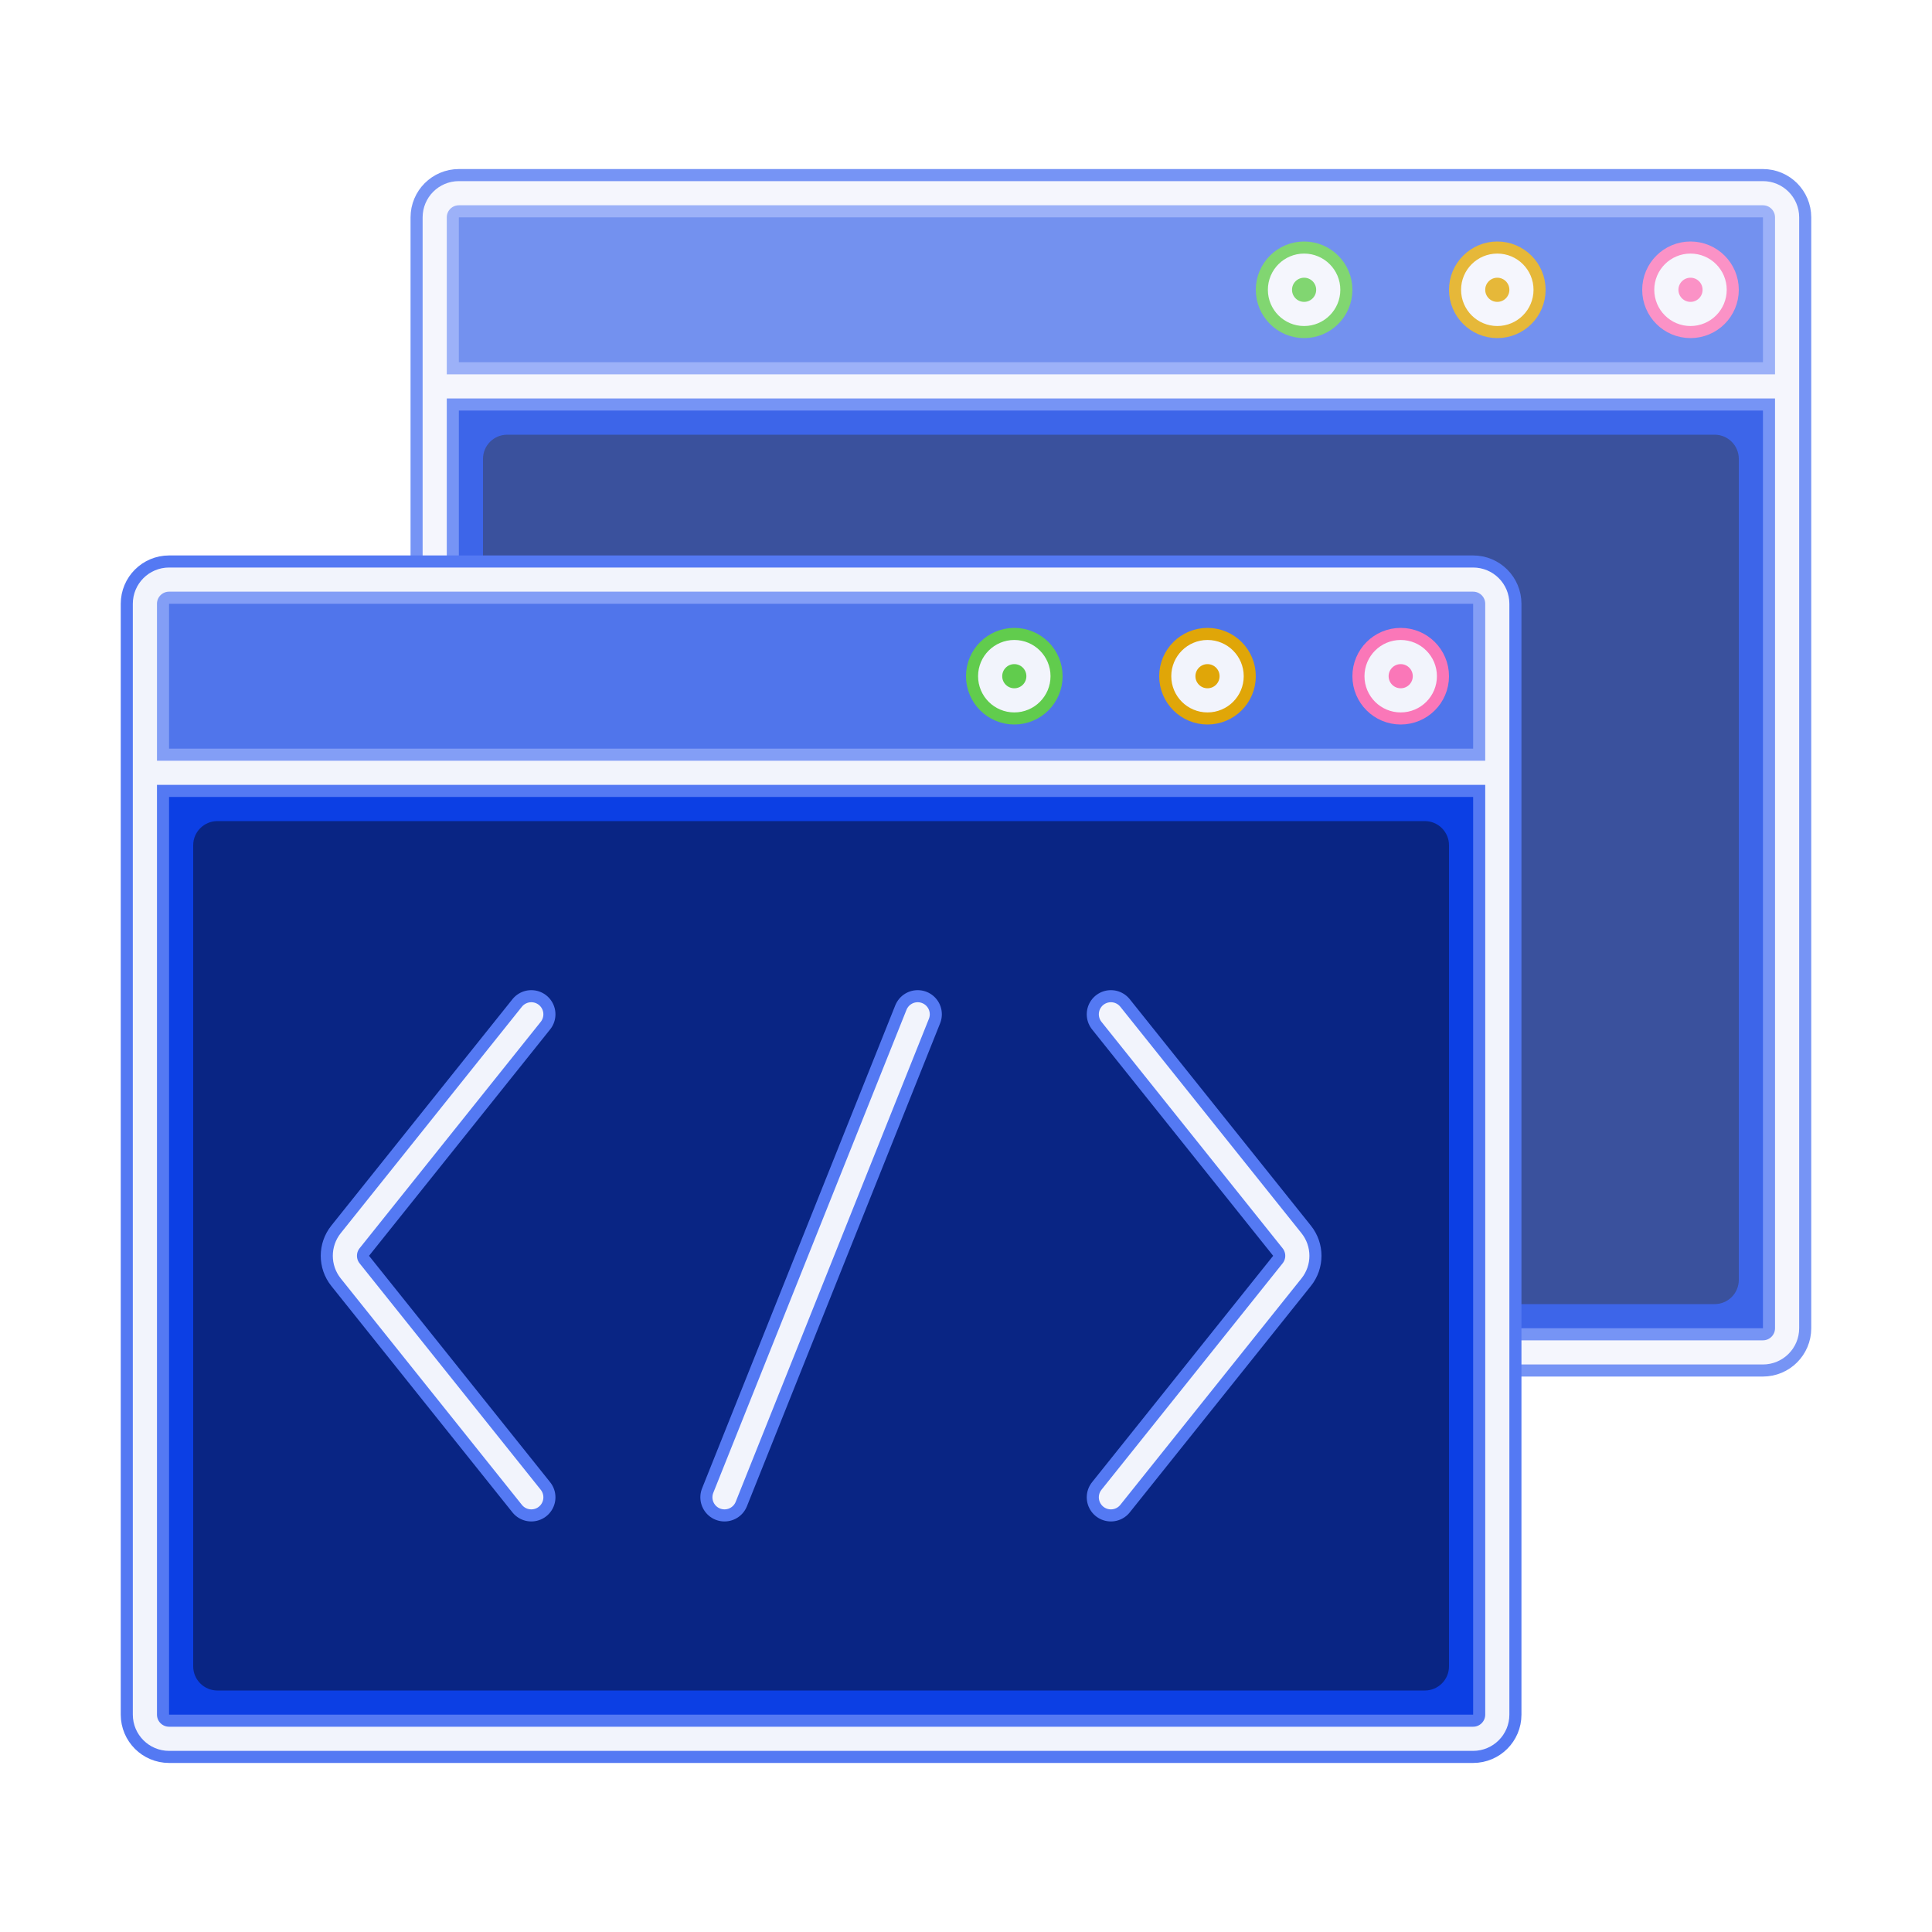
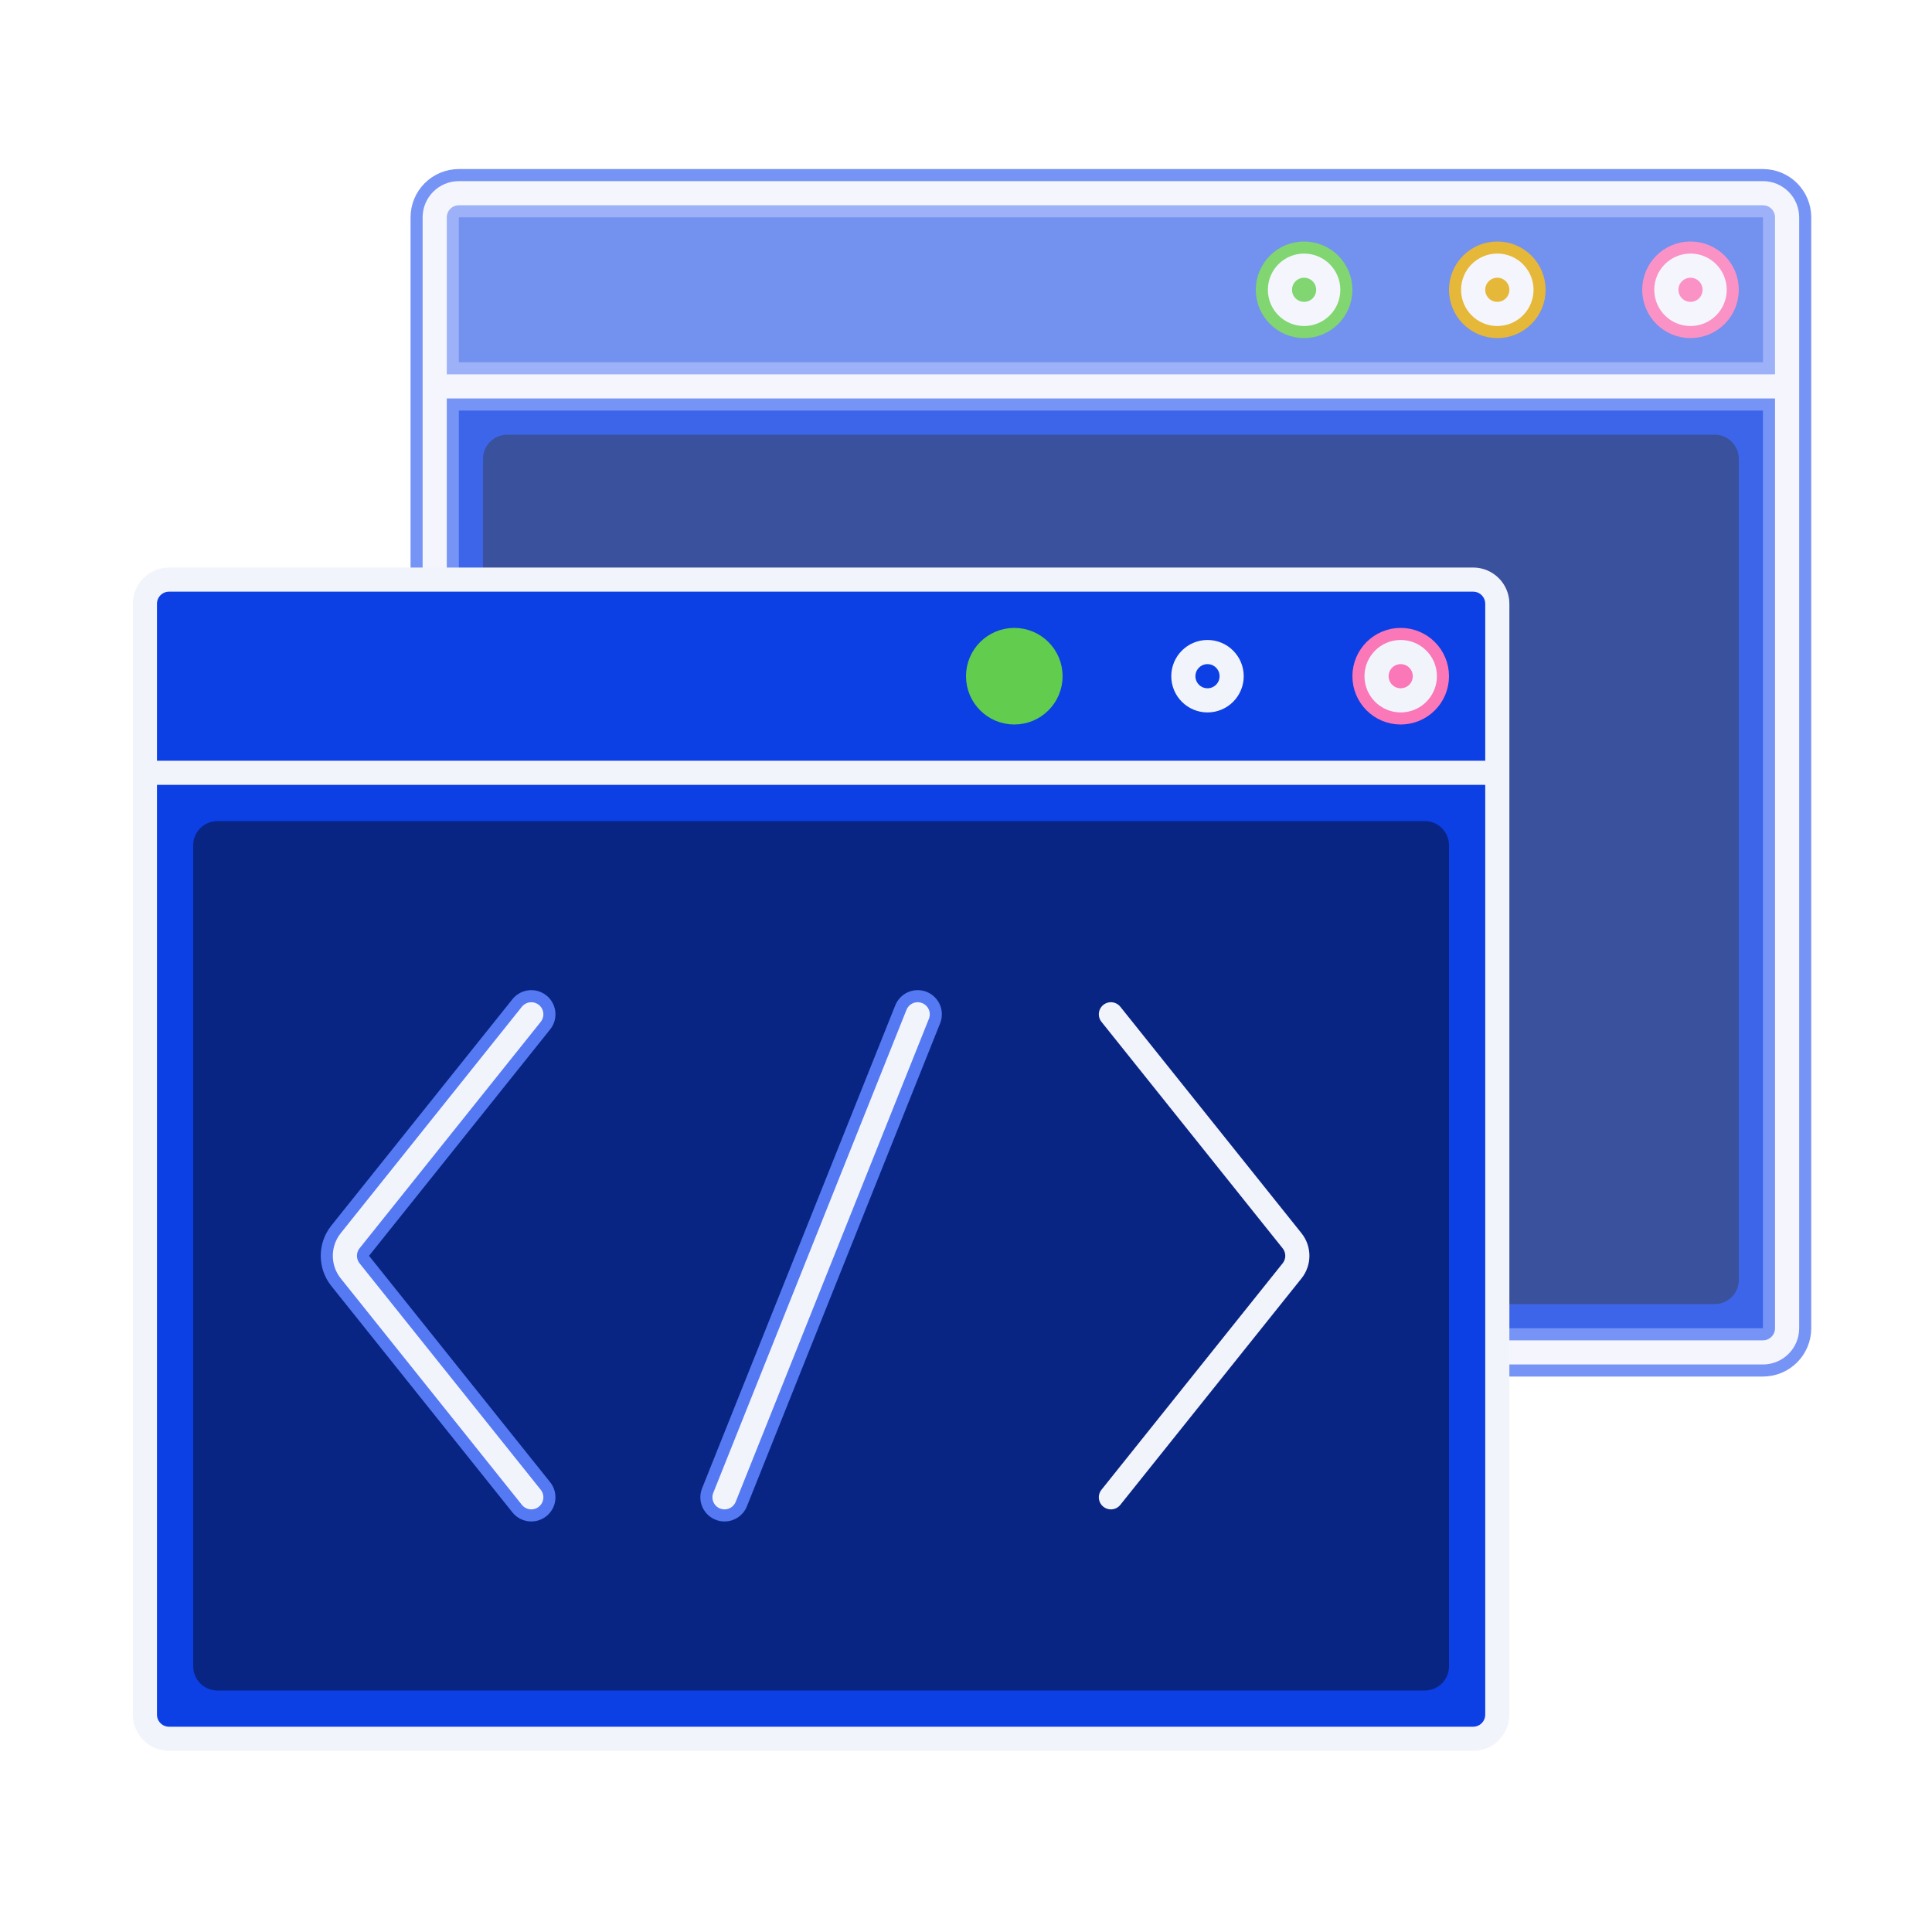
<svg xmlns="http://www.w3.org/2000/svg" width="48" height="48" viewBox="0 0 48 48" fill="none">
  <g id="Icon">
    <g id="browser" opacity="0.8">
      <g id="Rectangle 8198" filter="url(#filter0_f_1653_12566)">
        <path d="M10.8 5.4C10.8 5.069 11.069 4.8 11.4 4.8H43.8C44.131 4.8 44.4 5.069 44.4 5.4V9.6V33C44.4 33.331 44.131 33.6 43.8 33.6H11.4C11.069 33.6 10.8 33.331 10.8 33V9.6V5.4Z" fill="#0C3FE4" />
        <path d="M10.8 9.6V33C10.8 33.331 11.069 33.6 11.4 33.6H43.8C44.131 33.6 44.4 33.331 44.4 33V9.6M10.8 9.6V5.4C10.8 5.069 11.069 4.8 11.4 4.8H43.8C44.131 4.8 44.4 5.069 44.4 5.4V9.6M10.8 9.6H44.4" stroke="#5479F3" stroke-width="1.2" />
      </g>
      <rect id="Rectangle 8197" opacity="0.3" x="10.8" y="4.8" width="33.6" height="4.8" fill="#F2F4FC" />
      <g id="8" filter="url(#filter1_i_1653_12566)">
        <path fill-rule="evenodd" clip-rule="evenodd" d="M12 11.4C12 11.069 12.269 10.8 12.6 10.8H42.6C42.931 10.8 43.2 11.069 43.2 11.4V31.8C43.2 32.131 42.931 32.4 42.6 32.4H12.6C12.269 32.4 12 32.131 12 31.8V11.4Z" fill="#060D25" fill-opacity="0.5" />
      </g>
      <path id="Rectangle 8194" d="M10.8 9.6V33C10.8 33.331 11.069 33.6 11.4 33.6H43.8C44.131 33.6 44.4 33.331 44.4 33V9.6M10.8 9.6V5.4C10.8 5.069 11.069 4.8 11.4 4.8H43.8C44.131 4.8 44.4 5.069 44.4 5.4V9.6M10.8 9.6H44.4" stroke="#F2F4FC" stroke-width="0.6" />
      <g id="Ellipse 60" filter="url(#filter2_f_1653_12566)">
        <circle cx="32.4" cy="7.2" r="0.6" stroke="#61CC4D" stroke-width="1.2" />
      </g>
      <g id="Ellipse 61" filter="url(#filter3_f_1653_12566)">
        <circle cx="37.2" cy="7.2" r="0.6" stroke="#E0A608" stroke-width="1.2" />
      </g>
      <g id="Ellipse 62" filter="url(#filter4_f_1653_12566)">
        <circle cx="42" cy="7.2" r="0.6" stroke="#FA77B8" stroke-width="1.2" />
      </g>
      <circle id="Ellipse 57" cx="42" cy="7.2" r="0.6" stroke="#F2F4FC" stroke-width="0.6" />
      <circle id="Ellipse 58" cx="37.2" cy="7.2" r="0.6" stroke="#F2F4FC" stroke-width="0.6" />
      <circle id="Ellipse 59" cx="32.4" cy="7.2" r="0.6" stroke="#F2F4FC" stroke-width="0.6" />
    </g>
    <g id="browser_2">
      <g id="Rectangle 8198_2" filter="url(#filter5_f_1653_12566)">
        <path d="M3.6 15C3.6 14.669 3.869 14.4 4.2 14.4H36.6C36.931 14.4 37.2 14.669 37.2 15V19.2V42.6C37.2 42.931 36.931 43.2 36.6 43.2H4.2C3.869 43.2 3.6 42.931 3.6 42.6V19.2V15Z" fill="#0C3FE4" />
-         <path d="M3.6 19.2V42.6C3.6 42.931 3.869 43.2 4.2 43.2H36.6C36.931 43.2 37.2 42.931 37.2 42.6V19.2M3.6 19.2V15C3.6 14.669 3.869 14.4 4.2 14.4H36.6C36.931 14.4 37.2 14.669 37.2 15V19.2M3.6 19.2H37.2" stroke="#5479F3" stroke-width="1.2" />
      </g>
-       <rect id="Rectangle 8197_2" opacity="0.3" x="3.6" y="14.4" width="33.6" height="4.8" fill="#F2F4FC" />
      <g id="8_2" filter="url(#filter6_i_1653_12566)">
        <path fill-rule="evenodd" clip-rule="evenodd" d="M4.8 21C4.8 20.669 5.069 20.4 5.4 20.4H35.4C35.731 20.4 36 20.669 36 21V41.4C36 41.731 35.731 42 35.4 42H5.4C5.069 42 4.8 41.731 4.8 41.4V21Z" fill="#060D25" fill-opacity="0.5" />
      </g>
      <path id="Rectangle 8194_2" d="M3.6 19.2V42.6C3.6 42.931 3.869 43.2 4.2 43.2H36.6C36.931 43.2 37.2 42.931 37.2 42.6V19.2M3.6 19.2V15C3.6 14.669 3.869 14.4 4.2 14.4H36.6C36.931 14.4 37.2 14.669 37.2 15V19.2M3.6 19.2H37.2" stroke="#F2F4FC" stroke-width="0.6" />
      <g id="Ellipse 60_2" filter="url(#filter7_f_1653_12566)">
        <circle cx="25.2" cy="16.8" r="0.6" stroke="#61CC4D" stroke-width="1.2" />
      </g>
      <g id="Ellipse 61_2" filter="url(#filter8_f_1653_12566)">
-         <circle cx="30" cy="16.8" r="0.6" stroke="#E0A608" stroke-width="1.2" />
-       </g>
+         </g>
      <g id="Ellipse 62_2" filter="url(#filter9_f_1653_12566)">
        <circle cx="34.8" cy="16.8" r="0.6" stroke="#FA77B8" stroke-width="1.2" />
      </g>
      <g id="&lt;/&gt;" filter="url(#filter10_f_1653_12566)">
        <path id="Vector 87" d="M22.8 25.2L18 37.2" stroke="#5479F3" stroke-width="1.2" stroke-linecap="round" />
        <path id="Vector 85" d="M13.2 37.2L8.7 31.575C8.525 31.356 8.525 31.044 8.7 30.825L13.2 25.2" stroke="#5479F3" stroke-width="1.2" stroke-linecap="round" />
-         <path id="Vector 86" d="M27.6 37.2L32.1 31.575C32.276 31.356 32.276 31.044 32.1 30.825L27.6 25.2" stroke="#5479F3" stroke-width="1.2" stroke-linecap="round" />
      </g>
      <circle id="Ellipse 57_2" cx="34.8" cy="16.8" r="0.6" stroke="#F2F4FC" stroke-width="0.6" />
      <circle id="Ellipse 58_2" cx="30" cy="16.8" r="0.6" stroke="#F2F4FC" stroke-width="0.6" />
-       <circle id="Ellipse 59_2" cx="25.2" cy="16.8" r="0.6" stroke="#F2F4FC" stroke-width="0.6" />
      <g id="&lt;/&gt;_2">
        <path id="Vector 87_2" d="M22.8 25.2L18 37.2" stroke="#F2F4FC" stroke-width="0.6" stroke-linecap="round" />
        <path id="Vector 85_2" d="M13.2 37.2L8.7 31.575C8.525 31.356 8.525 31.044 8.7 30.825L13.2 25.2" stroke="#F2F4FC" stroke-width="0.6" stroke-linecap="round" />
        <path id="Vector 86_2" d="M27.6 37.2L32.1 31.575C32.276 31.356 32.276 31.044 32.1 30.825L27.6 25.2" stroke="#F2F4FC" stroke-width="0.6" stroke-linecap="round" />
      </g>
    </g>
  </g>
  <defs>
    <filter id="filter0_f_1653_12566" x="7.8" y="1.8" width="39.6" height="34.8" filterUnits="userSpaceOnUse" color-interpolation-filters="sRGB">
      <feFlood flood-opacity="0" result="BackgroundImageFix" />
      <feBlend mode="normal" in="SourceGraphic" in2="BackgroundImageFix" result="shape" />
      <feGaussianBlur stdDeviation="1.2" result="effect1_foregroundBlur_1653_12566" />
    </filter>
    <filter id="filter1_i_1653_12566" x="12" y="10.8" width="31.2" height="21.6" filterUnits="userSpaceOnUse" color-interpolation-filters="sRGB">
      <feFlood flood-opacity="0" result="BackgroundImageFix" />
      <feBlend mode="normal" in="SourceGraphic" in2="BackgroundImageFix" result="shape" />
      <feColorMatrix in="SourceAlpha" type="matrix" values="0 0 0 0 0 0 0 0 0 0 0 0 0 0 0 0 0 0 127 0" result="hardAlpha" />
      <feOffset />
      <feGaussianBlur stdDeviation="1.2" />
      <feComposite in2="hardAlpha" operator="arithmetic" k2="-1" k3="1" />
      <feColorMatrix type="matrix" values="0 0 0 0 0 0 0 0 0 0 0 0 0 0 0 0 0 0 0.4 0" />
      <feBlend mode="normal" in2="shape" result="effect1_innerShadow_1653_12566" />
    </filter>
    <filter id="filter2_f_1653_12566" x="30" y="4.8" width="4.8" height="4.8" filterUnits="userSpaceOnUse" color-interpolation-filters="sRGB">
      <feFlood flood-opacity="0" result="BackgroundImageFix" />
      <feBlend mode="normal" in="SourceGraphic" in2="BackgroundImageFix" result="shape" />
      <feGaussianBlur stdDeviation="0.6" result="effect1_foregroundBlur_1653_12566" />
    </filter>
    <filter id="filter3_f_1653_12566" x="34.8" y="4.8" width="4.8" height="4.8" filterUnits="userSpaceOnUse" color-interpolation-filters="sRGB">
      <feFlood flood-opacity="0" result="BackgroundImageFix" />
      <feBlend mode="normal" in="SourceGraphic" in2="BackgroundImageFix" result="shape" />
      <feGaussianBlur stdDeviation="0.6" result="effect1_foregroundBlur_1653_12566" />
    </filter>
    <filter id="filter4_f_1653_12566" x="39.6" y="4.8" width="4.8" height="4.8" filterUnits="userSpaceOnUse" color-interpolation-filters="sRGB">
      <feFlood flood-opacity="0" result="BackgroundImageFix" />
      <feBlend mode="normal" in="SourceGraphic" in2="BackgroundImageFix" result="shape" />
      <feGaussianBlur stdDeviation="0.6" result="effect1_foregroundBlur_1653_12566" />
    </filter>
    <filter id="filter5_f_1653_12566" x="0.6" y="11.4" width="39.6" height="34.8" filterUnits="userSpaceOnUse" color-interpolation-filters="sRGB">
      <feFlood flood-opacity="0" result="BackgroundImageFix" />
      <feBlend mode="normal" in="SourceGraphic" in2="BackgroundImageFix" result="shape" />
      <feGaussianBlur stdDeviation="1.2" result="effect1_foregroundBlur_1653_12566" />
    </filter>
    <filter id="filter6_i_1653_12566" x="4.8" y="20.4" width="31.2" height="21.6" filterUnits="userSpaceOnUse" color-interpolation-filters="sRGB">
      <feFlood flood-opacity="0" result="BackgroundImageFix" />
      <feBlend mode="normal" in="SourceGraphic" in2="BackgroundImageFix" result="shape" />
      <feColorMatrix in="SourceAlpha" type="matrix" values="0 0 0 0 0 0 0 0 0 0 0 0 0 0 0 0 0 0 127 0" result="hardAlpha" />
      <feOffset />
      <feGaussianBlur stdDeviation="1.2" />
      <feComposite in2="hardAlpha" operator="arithmetic" k2="-1" k3="1" />
      <feColorMatrix type="matrix" values="0 0 0 0 0 0 0 0 0 0 0 0 0 0 0 0 0 0 0.4 0" />
      <feBlend mode="normal" in2="shape" result="effect1_innerShadow_1653_12566" />
    </filter>
    <filter id="filter7_f_1653_12566" x="22.8" y="14.4" width="4.8" height="4.8" filterUnits="userSpaceOnUse" color-interpolation-filters="sRGB">
      <feFlood flood-opacity="0" result="BackgroundImageFix" />
      <feBlend mode="normal" in="SourceGraphic" in2="BackgroundImageFix" result="shape" />
      <feGaussianBlur stdDeviation="0.6" result="effect1_foregroundBlur_1653_12566" />
    </filter>
    <filter id="filter8_f_1653_12566" x="27.6" y="14.4" width="4.8" height="4.8" filterUnits="userSpaceOnUse" color-interpolation-filters="sRGB">
      <feFlood flood-opacity="0" result="BackgroundImageFix" />
      <feBlend mode="normal" in="SourceGraphic" in2="BackgroundImageFix" result="shape" />
      <feGaussianBlur stdDeviation="0.6" result="effect1_foregroundBlur_1653_12566" />
    </filter>
    <filter id="filter9_f_1653_12566" x="32.4" y="14.4" width="4.8" height="4.8" filterUnits="userSpaceOnUse" color-interpolation-filters="sRGB">
      <feFlood flood-opacity="0" result="BackgroundImageFix" />
      <feBlend mode="normal" in="SourceGraphic" in2="BackgroundImageFix" result="shape" />
      <feGaussianBlur stdDeviation="0.6" result="effect1_foregroundBlur_1653_12566" />
    </filter>
    <filter id="filter10_f_1653_12566" x="5.4" y="22.2" width="30" height="18" filterUnits="userSpaceOnUse" color-interpolation-filters="sRGB">
      <feFlood flood-opacity="0" result="BackgroundImageFix" />
      <feBlend mode="normal" in="SourceGraphic" in2="BackgroundImageFix" result="shape" />
      <feGaussianBlur stdDeviation="1.2" result="effect1_foregroundBlur_1653_12566" />
    </filter>
  </defs>
</svg>